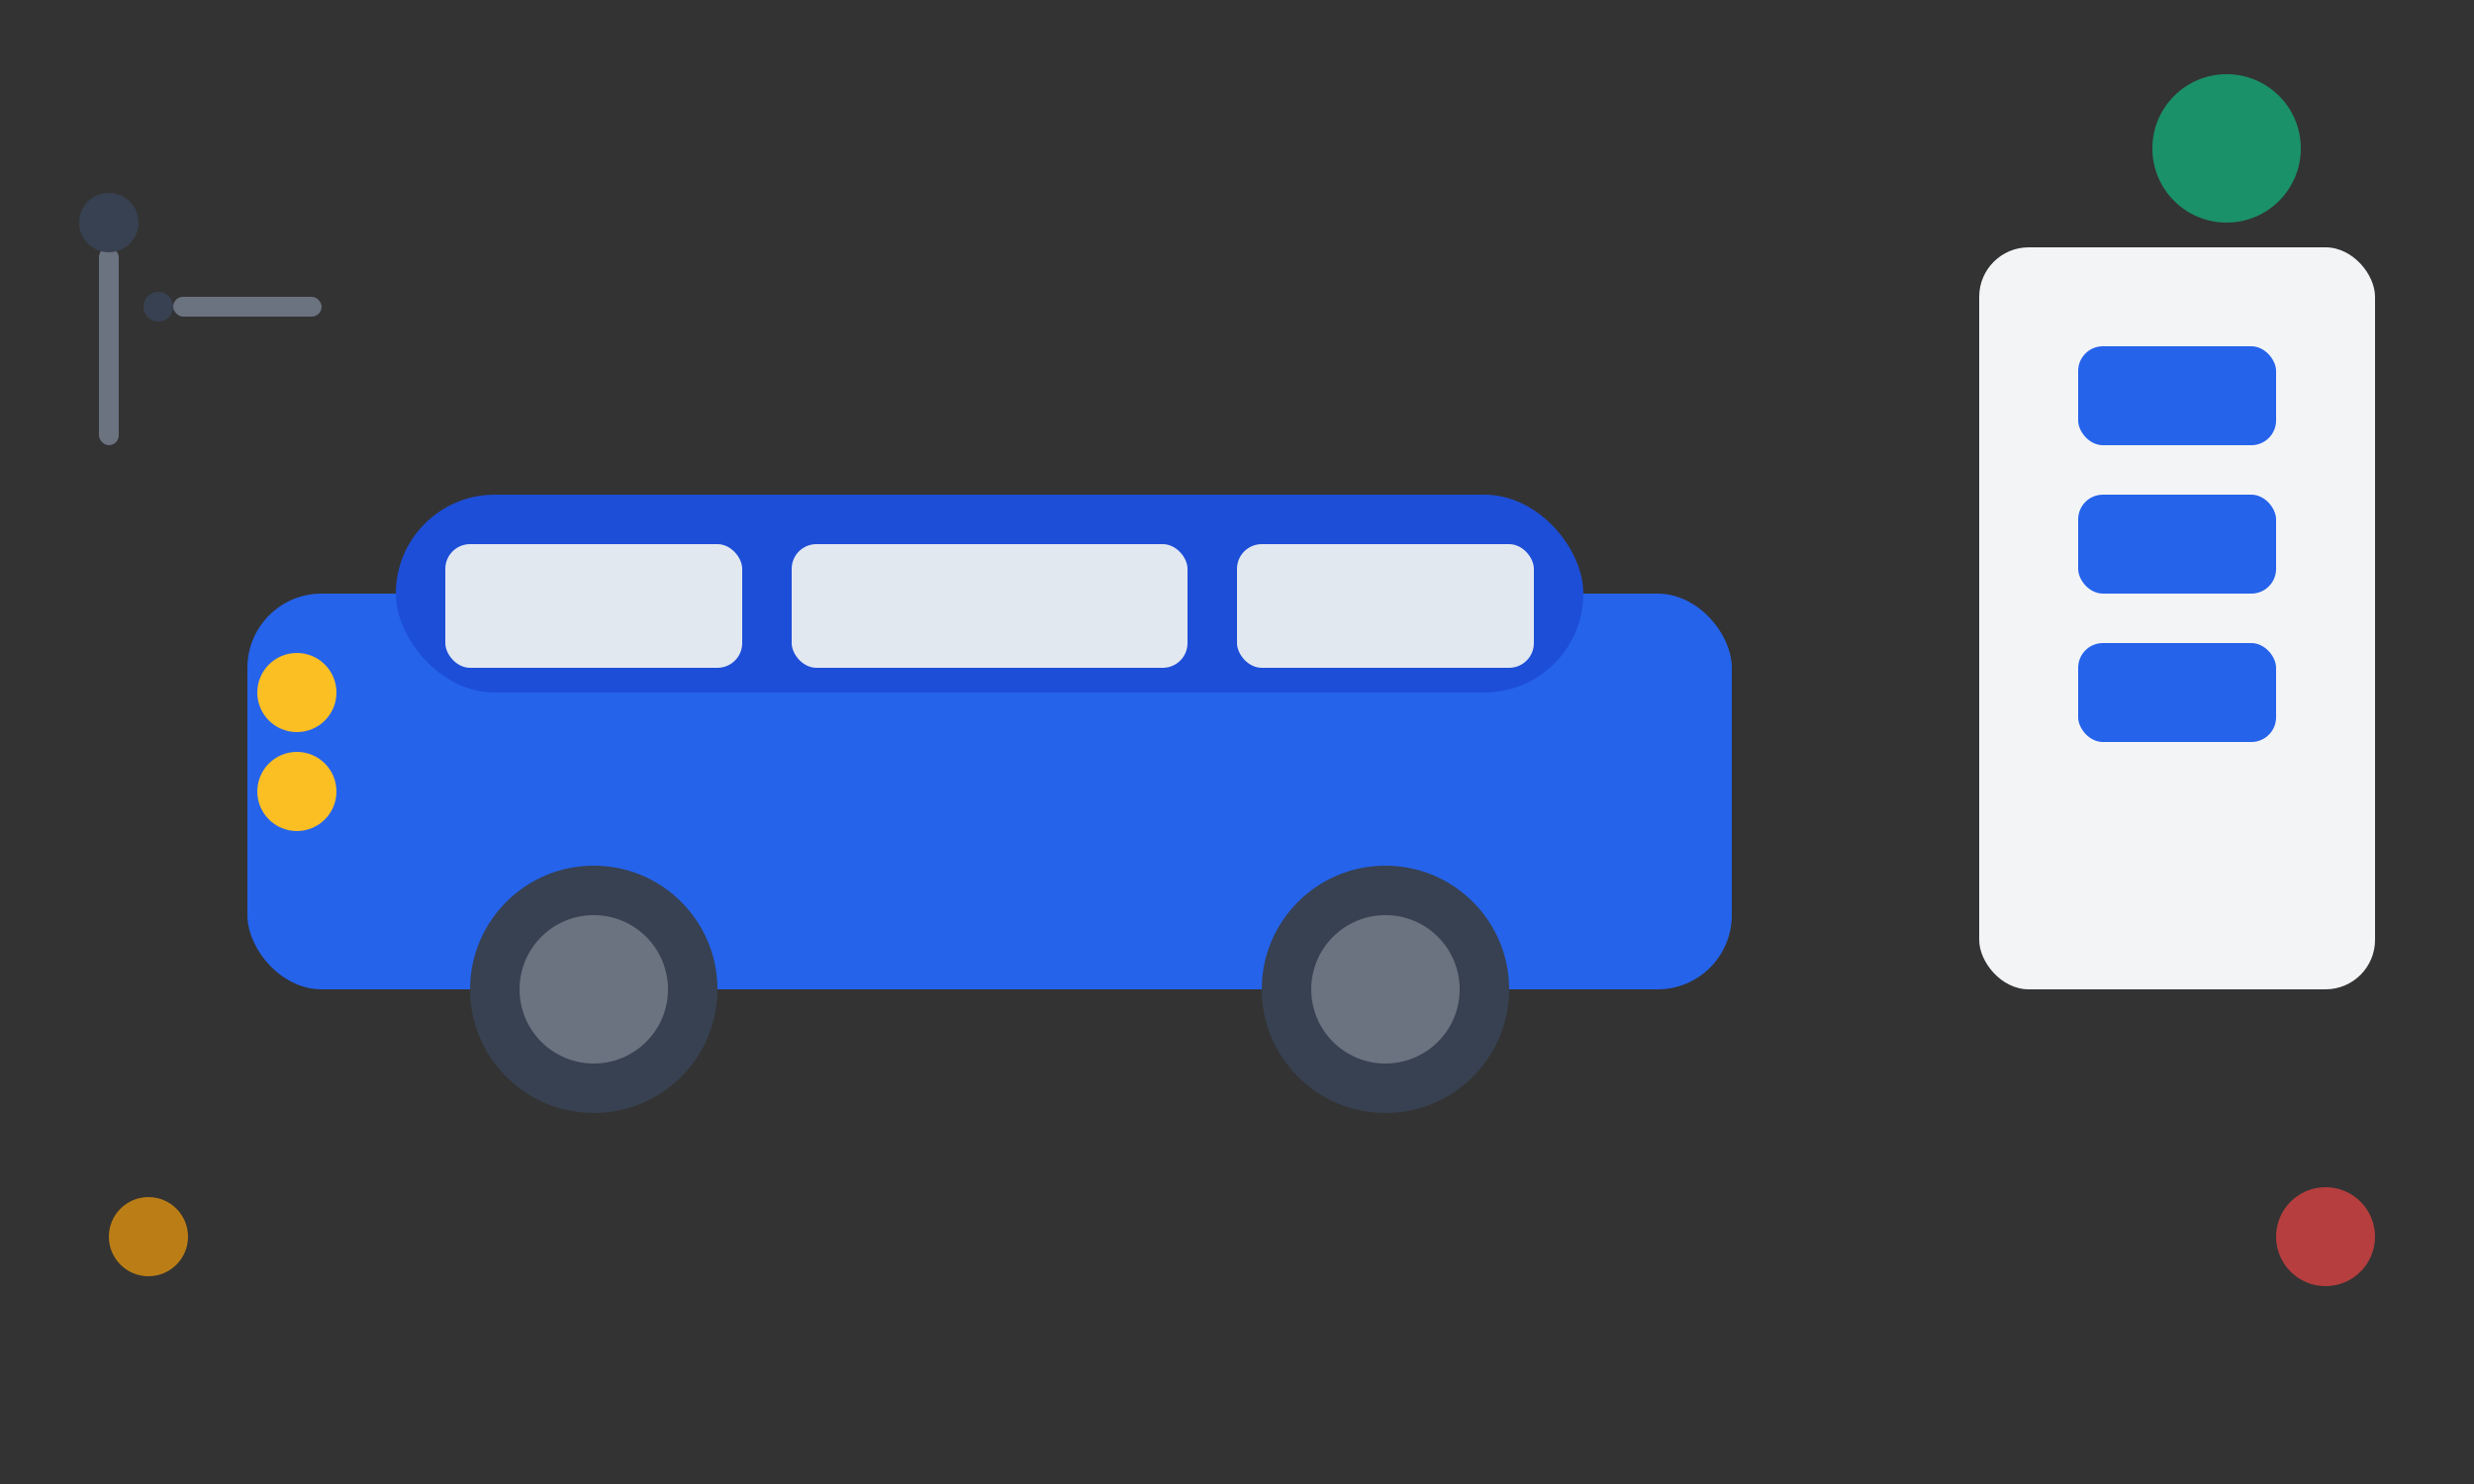
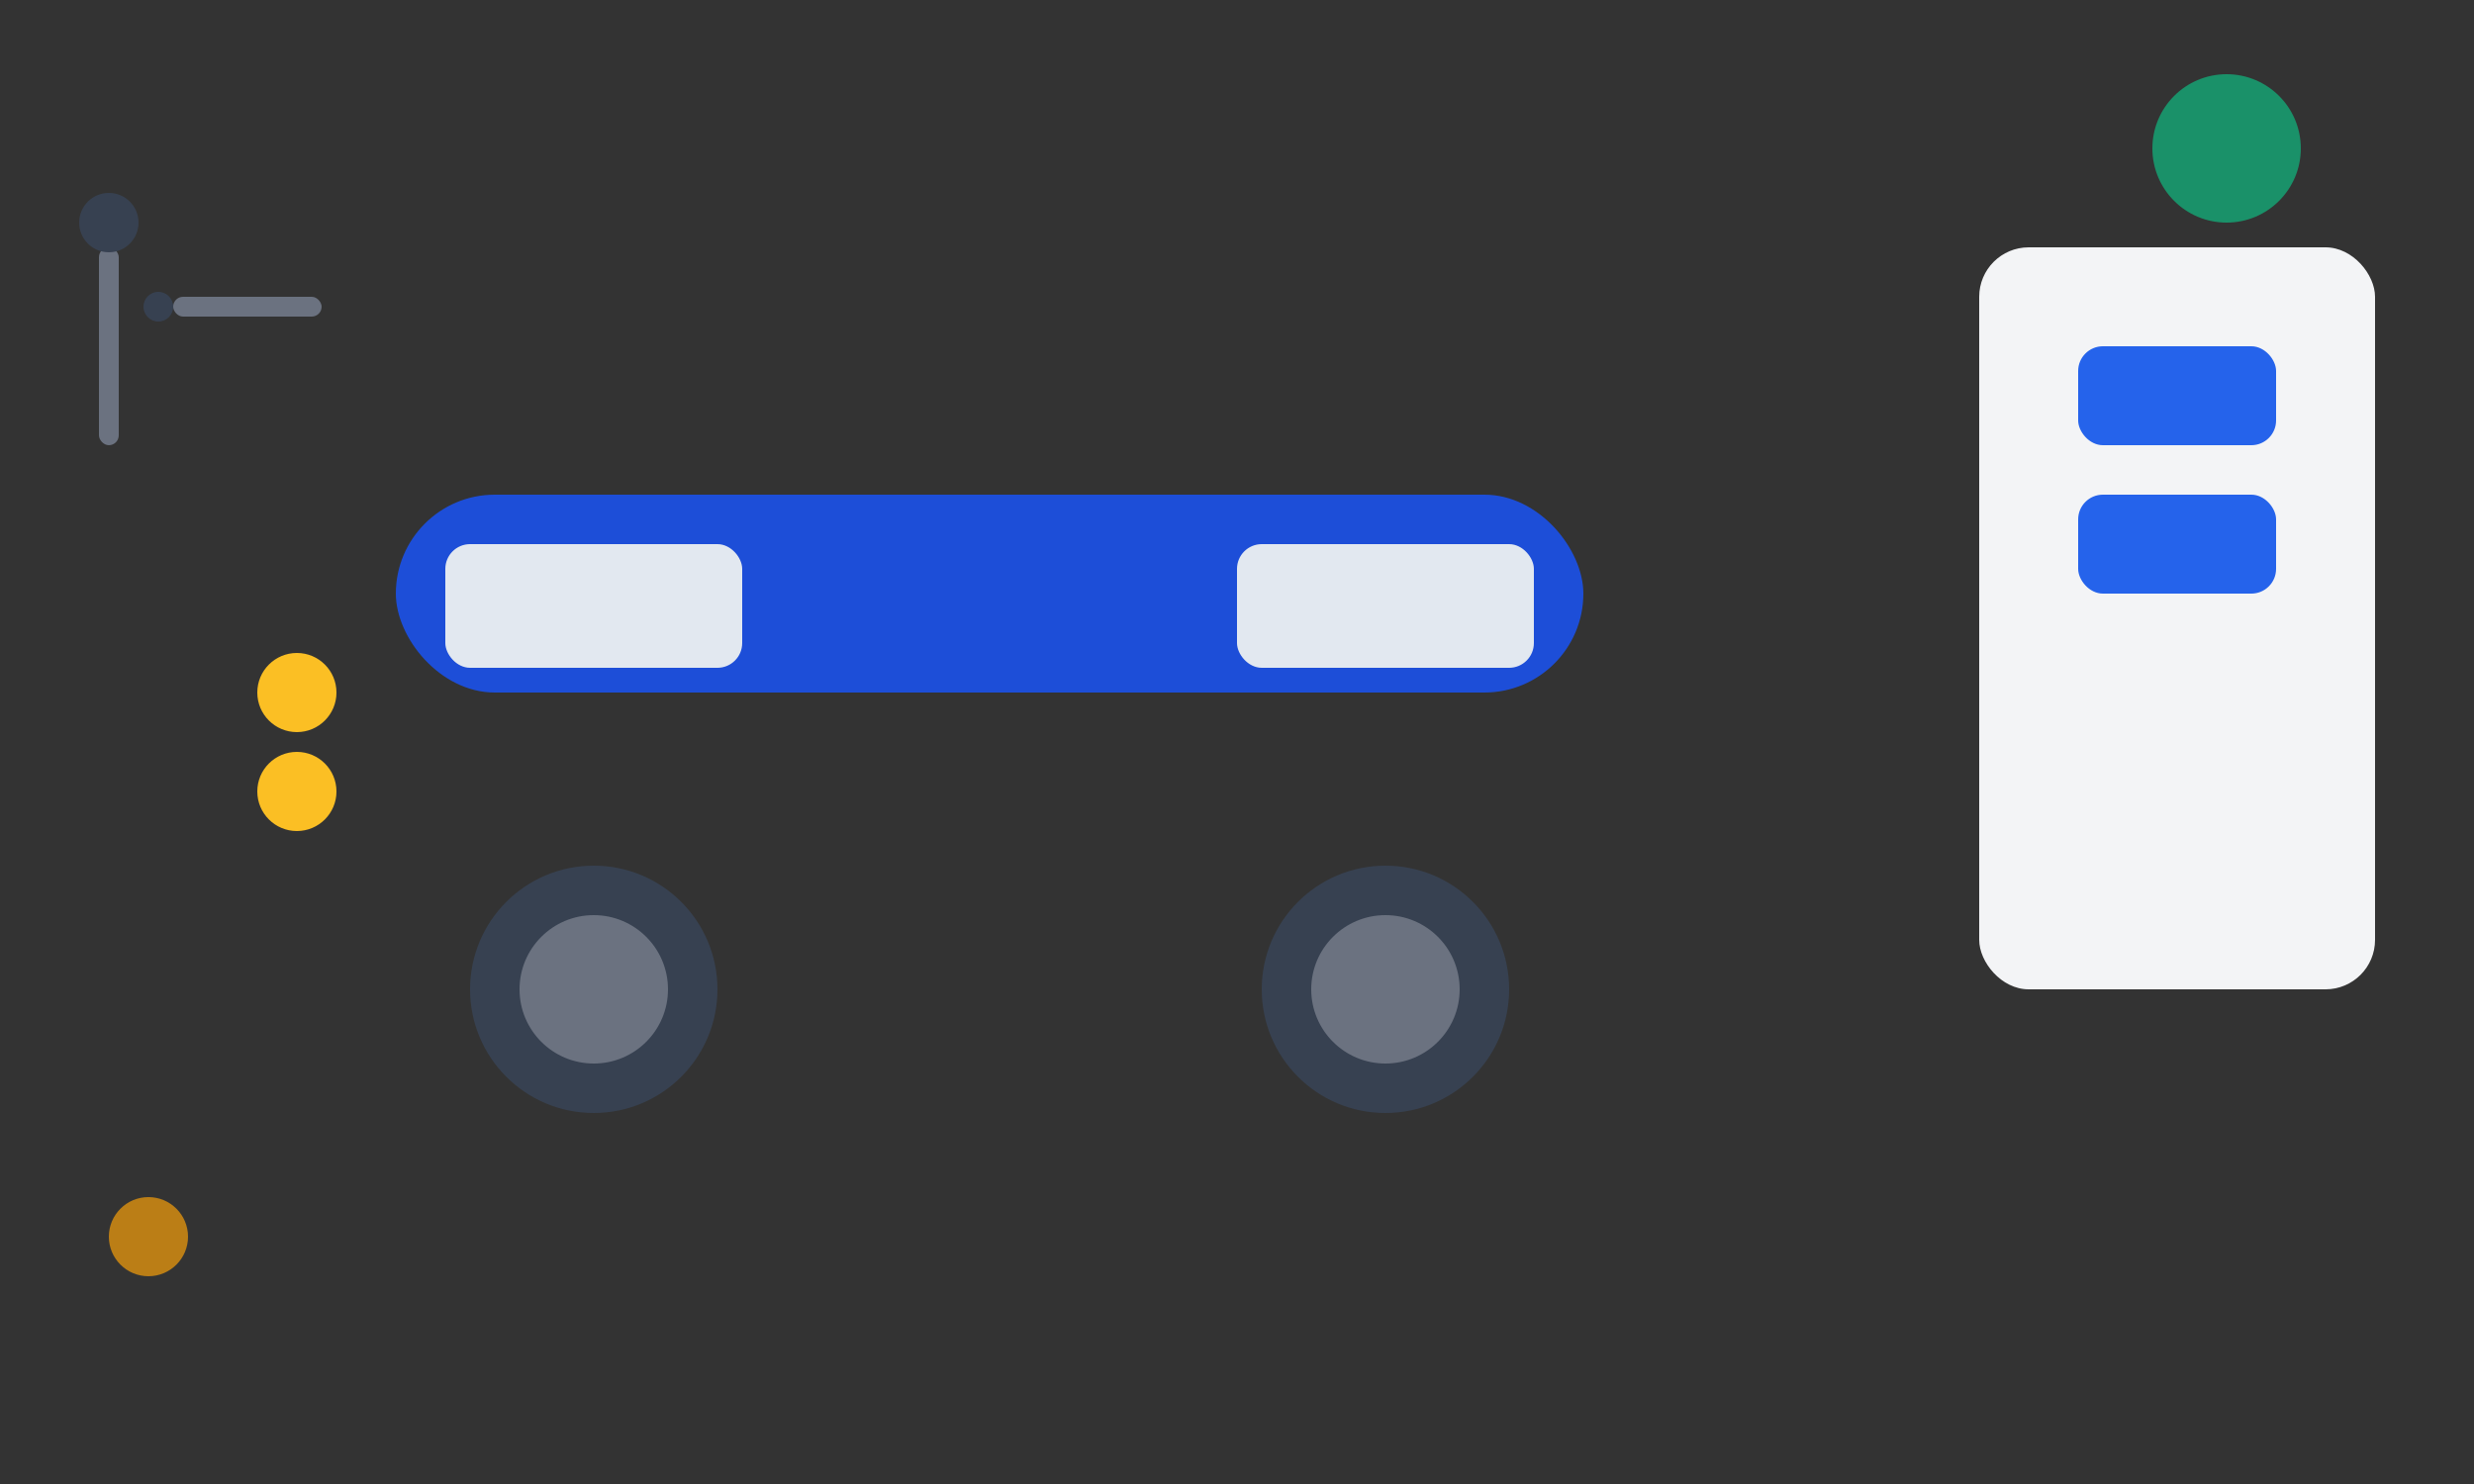
<svg xmlns="http://www.w3.org/2000/svg" width="500" height="300" viewBox="0 0 500 300" fill="none">
  <rect x="0" y="0" width="500" height="300" fill="#333333" stroke="none" />
-   <rect x="50" y="120" width="300" height="80" rx="15" fill="#2563eb" />
  <rect x="80" y="100" width="240" height="40" rx="20" fill="#1d4ed8" />
  <rect x="90" y="110" width="60" height="25" rx="5" fill="#e2e8f0" />
-   <rect x="160" y="110" width="80" height="25" rx="5" fill="#e2e8f0" />
  <rect x="250" y="110" width="60" height="25" rx="5" fill="#e2e8f0" />
  <circle cx="120" cy="200" r="25" fill="#374151" />
  <circle cx="120" cy="200" r="15" fill="#6b7280" />
  <circle cx="280" cy="200" r="25" fill="#374151" />
  <circle cx="280" cy="200" r="15" fill="#6b7280" />
  <circle cx="60" cy="140" r="8" fill="#fbbf24" />
  <circle cx="60" cy="160" r="8" fill="#fbbf24" />
  <rect x="400" y="50" width="80" height="150" rx="10" fill="#f3f4f6" />
  <rect x="420" y="70" width="40" height="20" rx="5" fill="#2563eb" />
  <rect x="420" y="100" width="40" height="20" rx="5" fill="#2563eb" />
-   <rect x="420" y="130" width="40" height="20" rx="5" fill="#2563eb" />
  <rect x="20" y="50" width="4" height="40" rx="2" fill="#6b7280" />
  <circle cx="22" cy="45" r="6" fill="#374151" />
  <rect x="35" y="60" width="30" height="4" rx="2" fill="#6b7280" />
  <circle cx="32" cy="62" r="3" fill="#374151" />
  <circle cx="450" cy="30" r="15" fill="#10b981" opacity="0.7" />
-   <circle cx="470" cy="250" r="10" fill="#ef4444" opacity="0.7" />
  <circle cx="30" cy="250" r="8" fill="#f59e0b" opacity="0.7" />
</svg>